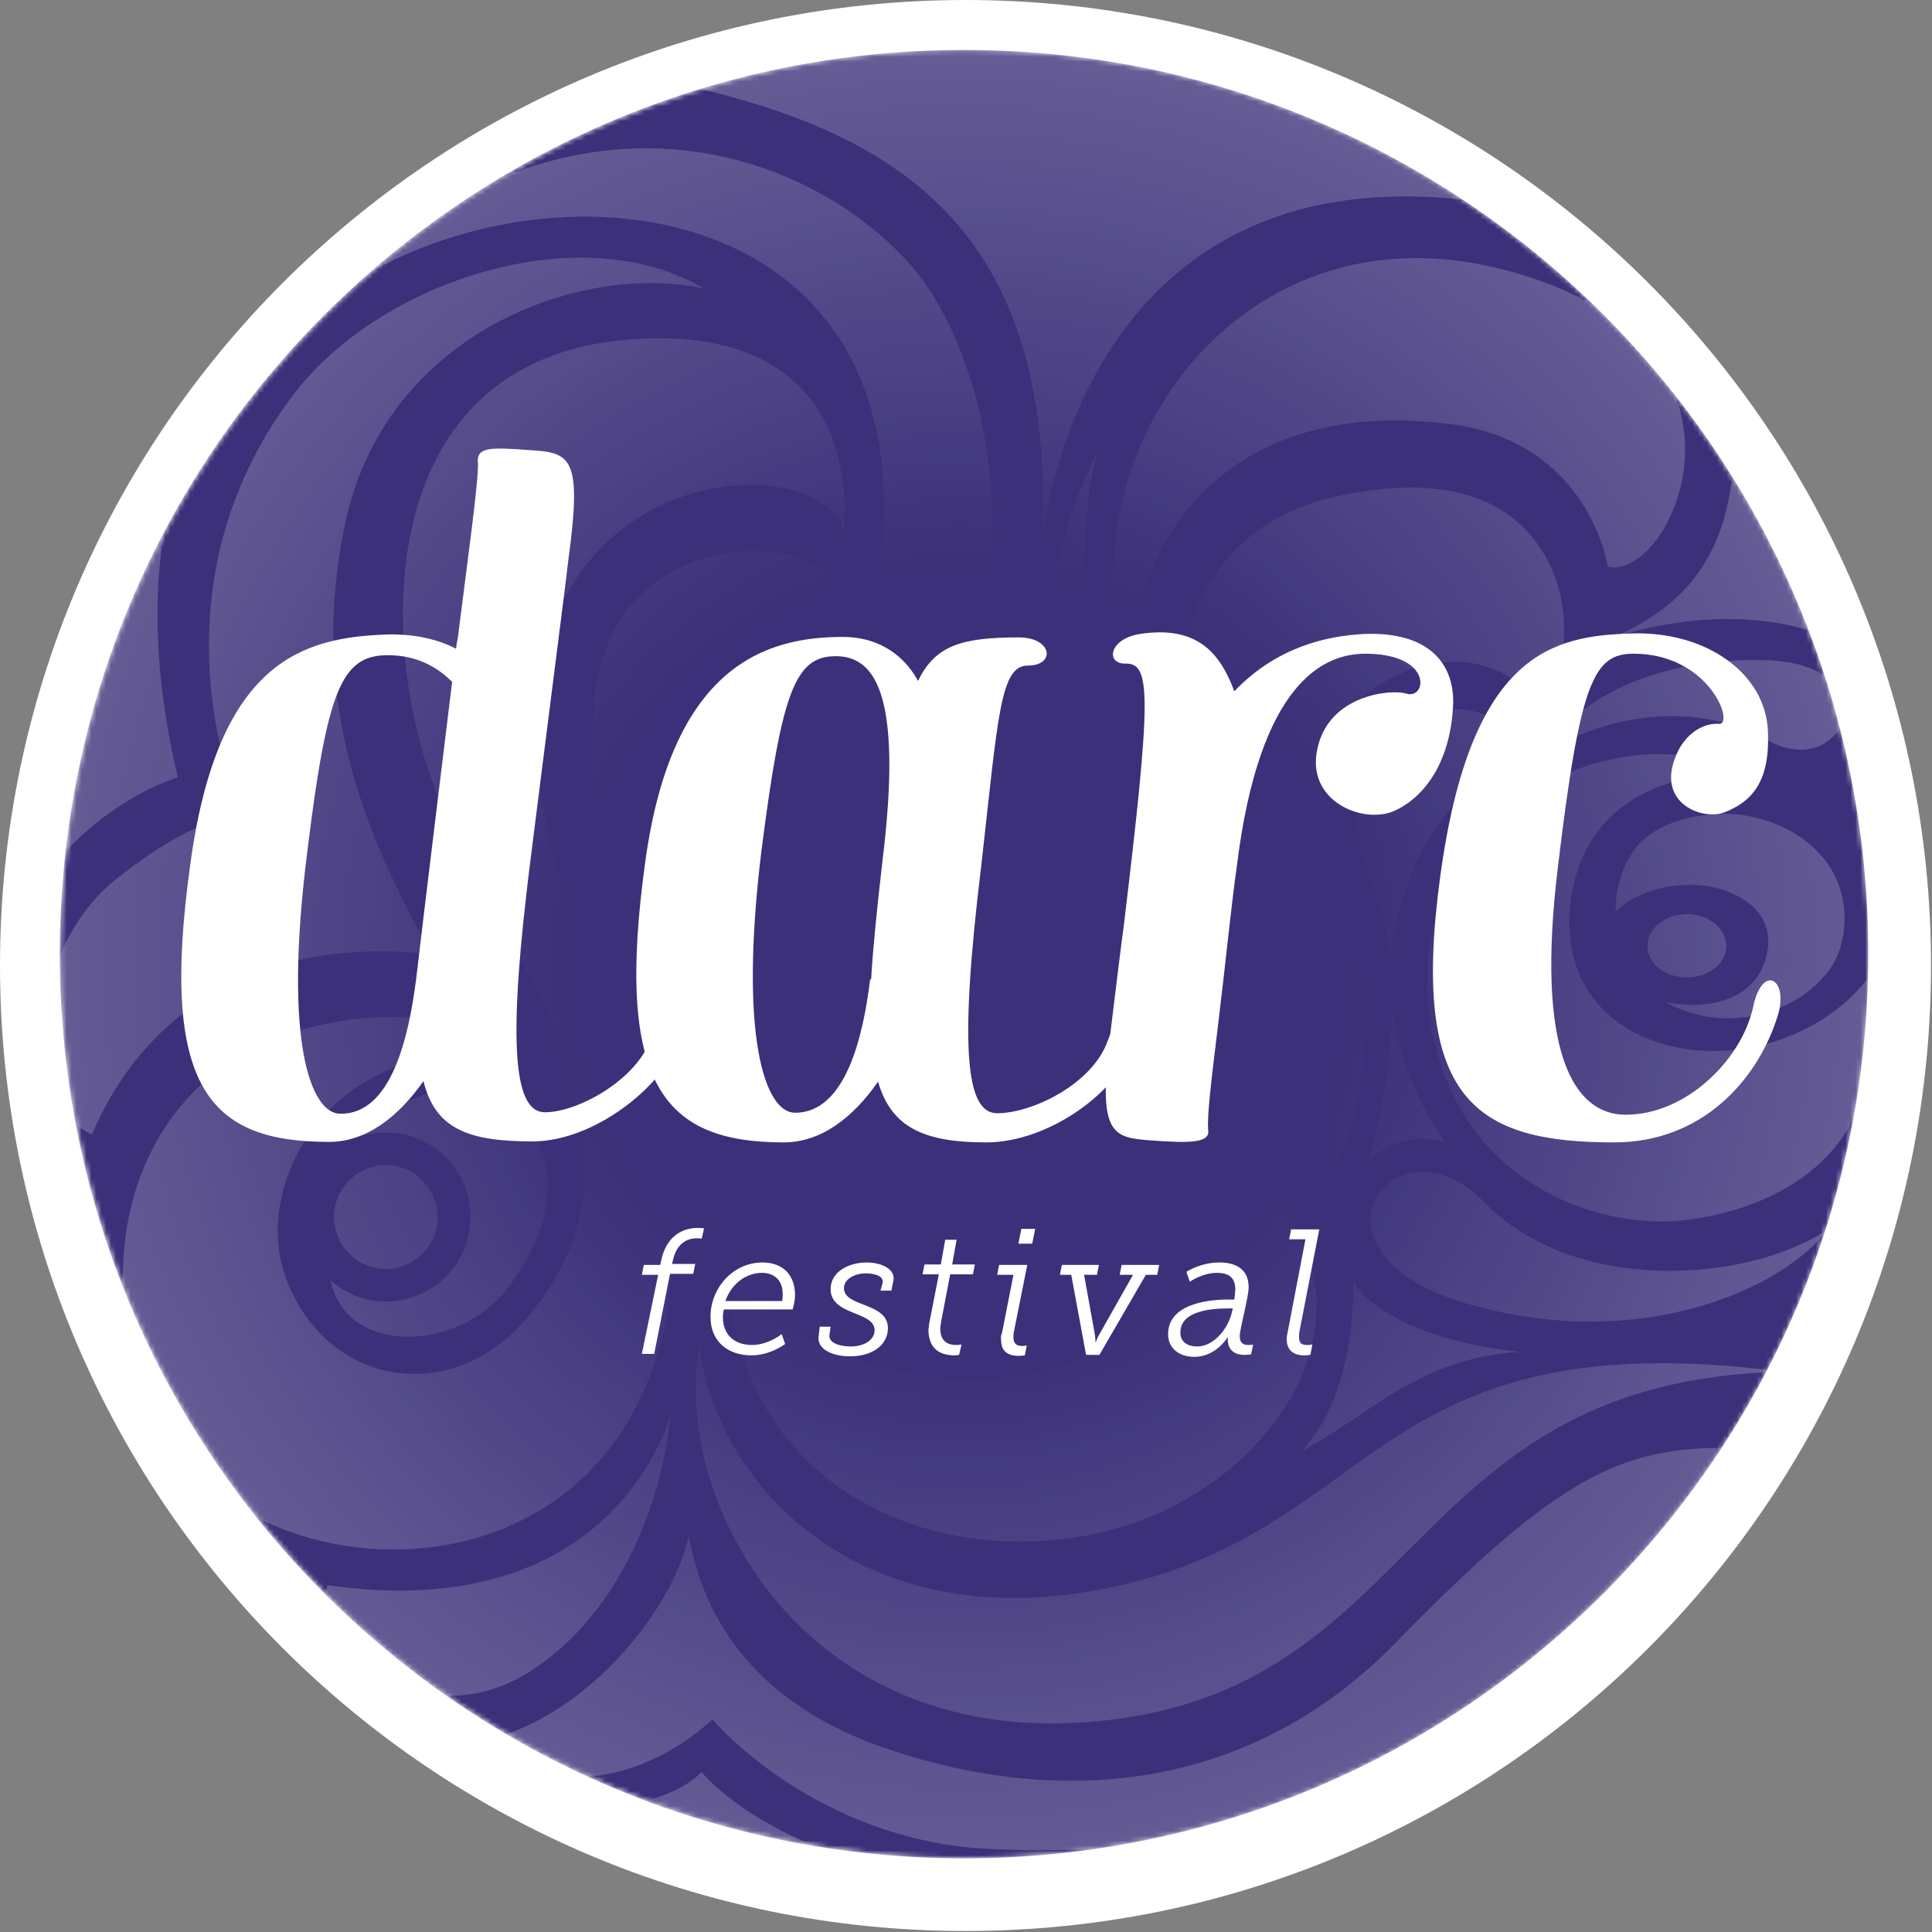
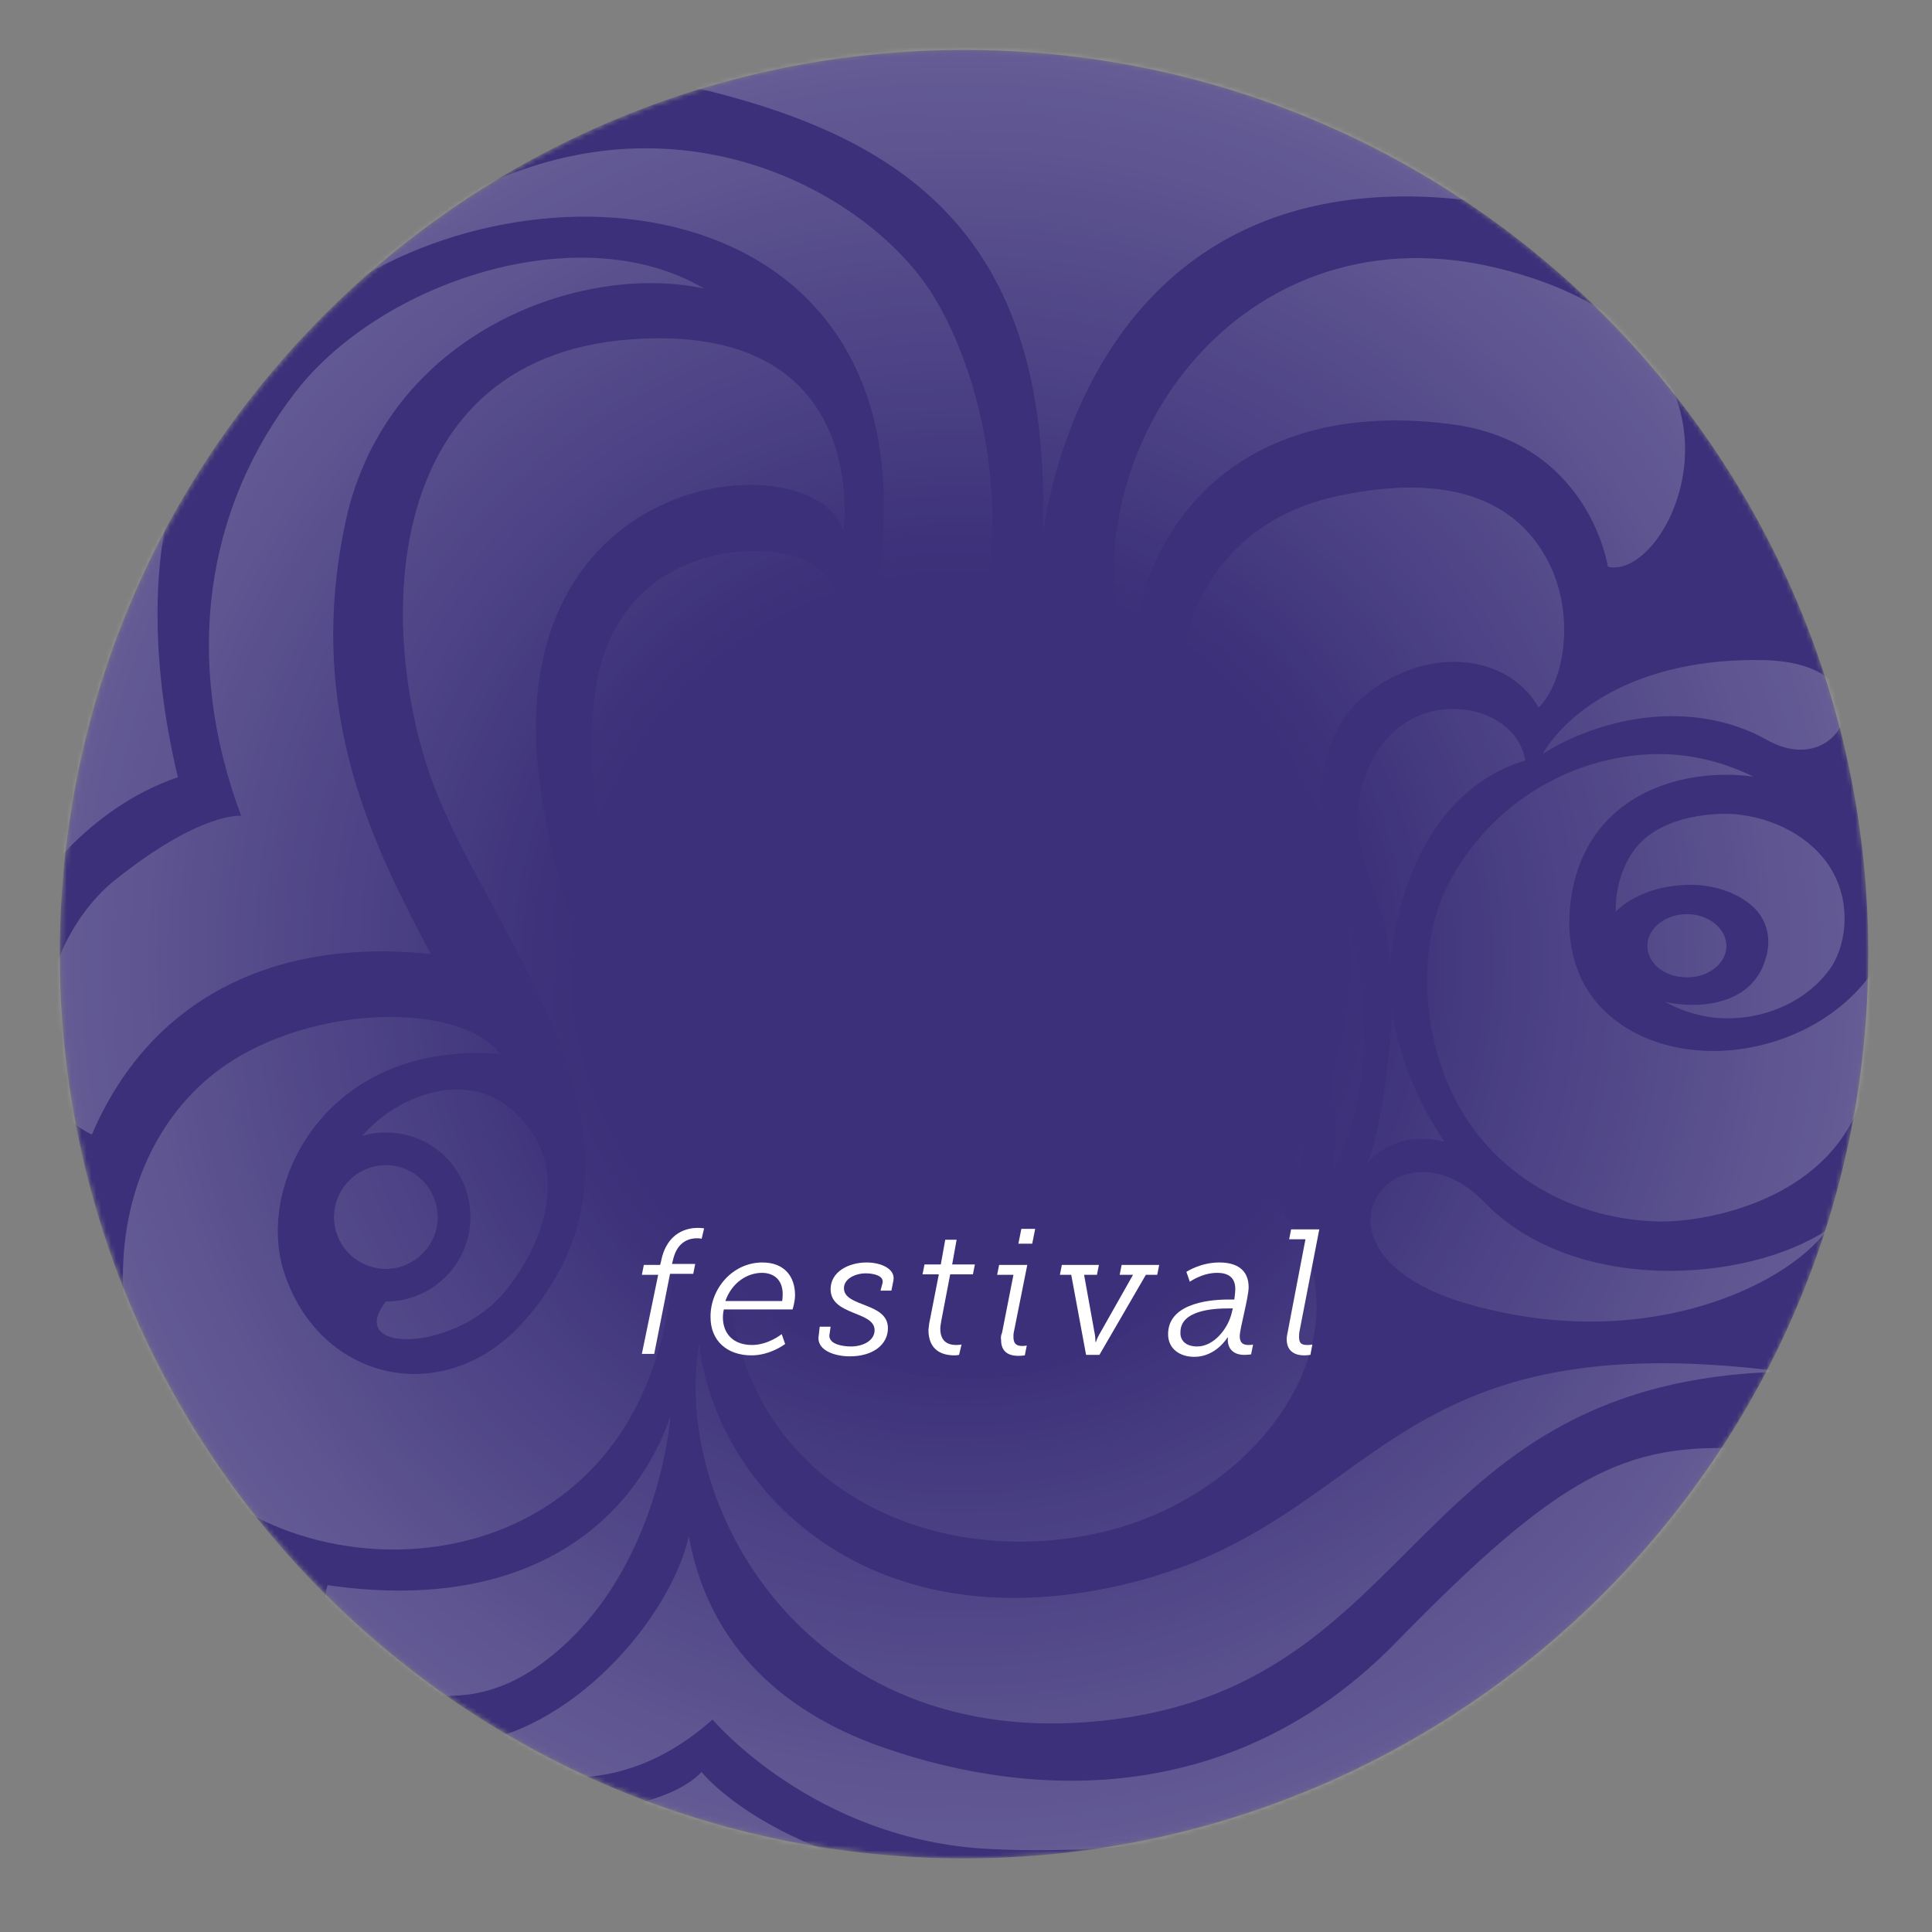
<svg xmlns="http://www.w3.org/2000/svg" width="391" height="391" viewBox="0 0 391 391" fill="none">
  <rect x="0" y="0" width="391" height="391" fill="#808080" stroke="none" />
-   <path d="M195.4 390.8C303.316 390.8 390.8 303.316 390.8 195.4C390.8 87.484 303.316 0 195.4 0C87.484 0 0 87.484 0 195.4C0 303.316 87.484 390.8 195.4 390.8Z" fill="white" />
  <mask id="mask0_307_3229" style="mask-type:luminance" maskUnits="userSpaceOnUse" x="12" y="10" width="367" height="367">
    <path d="M195.2 376.1C296.268 376.1 378.2 294.168 378.2 193.1C378.2 92.032 296.268 10.1 195.2 10.1C94.132 10.1 12.2 92.032 12.2 193.1C12.2 294.168 94.132 376.1 195.2 376.1Z" fill="white" />
  </mask>
  <g mask="url(#mask0_307_3229)">
    <path d="M378.101 193.1C378.101 294.1 296.201 376.1 195.101 376.1C94.001 376.1 12.101 294.2 12.101 193.1C12.101 92 94.001 10.1 195.101 10.1C296.201 10.1 378.101 92 378.101 193.1Z" fill="#3B3079" />
  </g>
  <mask id="mask1_307_3229" style="mask-type:luminance" maskUnits="userSpaceOnUse" x="12" y="10" width="367" height="367">
    <path d="M195.2 376.1C296.268 376.1 378.2 294.168 378.2 193.1C378.2 92.032 296.268 10.1 195.2 10.1C94.132 10.1 12.2 92.032 12.2 193.1C12.2 294.168 94.132 376.1 195.2 376.1Z" fill="white" />
  </mask>
  <g mask="url(#mask1_307_3229)">
    <g opacity="0.22">
      <path d="M214.1 381.6C207.3 382.3 200.5 382.7 193.6 382.7C166.7 382.7 141 377.1 117.9 366.8C117.9 366.8 135.3 365.7 142 358.6C141.9 358.7 161.6 382.8 214.1 381.6Z" fill="url(#paint0_radial_307_3229)" />
      <path d="M301.401 41.1C270.901 19.7 233.701 7 193.501 7C172.901 7 153.101 10.3 134.601 16.4C181.701 26.2 213.301 46.1 211.001 108.6C211.201 108.8 218.201 28.5 301.401 41.1Z" fill="url(#paint1_radial_307_3229)" />
      <path d="M101.2 213.3C93.7 203 63.7 202.8 45 216C25 230.3 19.2 259.5 30.8 285.8C47 322.4 118.6 327.7 133.6 272.1C144.7 230.9 116.6 210.3 109.4 159.6C100 93.7 165.5 89 170.7 107.6C170.7 107.6 176.9 64.9 127.4 68.7C75.5 72.7 76.1 130.2 88.5 160.8C100.9 191.6 137.2 231.7 106.3 267.1C90.3 285.5 64.7 279.7 57.5 257.5C51.6 239.5 66.2 210.5 101.2 213.3Z" fill="url(#paint2_radial_307_3229)" />
      <path d="M152.9 179.2C142.7 191.1 138.5 207.8 141.3 224.9C144.9 247.5 169 265.5 194.9 265.8C214.9 266 229.2 256.1 238.8 238.5C251.1 216 240 194.6 231.1 177.4C225.7 167.1 220.3 155.7 222 148.6C215.1 157.1 218.5 170.5 221.3 182.3C225 197.9 228.9 214 211.2 225.5C205.9 228.9 200.2 230.8 194.5 230.8C180.9 230.8 170.3 221.1 168 206.6C166.7 198.3 169.5 189.4 175.7 182.1C183.5 173 195.1 168.4 207.1 169.8C204.2 164.4 192.8 162 184 162.7C171.9 163.7 161.2 169.5 152.9 179.2Z" fill="url(#paint3_radial_307_3229)" />
      <path d="M311.401 143.2C316.701 137.9 318.901 124.2 313.201 113.4C308.201 103.9 297.001 94.9 271.101 100.3C250.701 104.5 241.001 119.3 239.301 134C237.301 150.9 240.501 162.7 248.501 175.1C255.101 185.3 273.401 206.2 269.801 236.7C277.101 224.3 278.801 200.5 270.701 180.5C264.001 164.2 267.501 148.1 275.601 141.3C288.101 130.5 305.001 132 311.401 143.2Z" fill="url(#paint4_radial_307_3229)" />
      <path d="M292.301 180.6C287.301 191.4 287.001 210.2 296.001 225.2C304.201 238.8 319.401 246.9 335.801 247.2C344.201 247.4 367.601 243.6 375.701 225.1C380.101 214.9 380.401 204 379.301 196.2C371.801 207.4 358.301 212.7 346.801 212.7C337.201 212.7 328.801 209.3 323.501 203.3C318.701 197.9 316.801 190.5 317.901 182.2C320.401 163.5 335.701 156.8 349.301 156.8C351.201 156.8 353.001 156.9 354.901 157.2C349.001 154.3 342.501 152.6 335.601 152.6C317.101 152.8 300.201 163.7 292.301 180.6Z" fill="url(#paint5_radial_307_3229)" />
      <path d="M370.2 196.3C373.4 192 374.8 183.8 371.1 176.8C367.8 170.5 360.6 166 352.3 164.9C348 164.3 335.9 164.7 330.6 172.2C327.7 176.3 326.9 181.1 327 184.5C331.4 180.1 338.7 178.6 344.6 179.2C349.4 179.8 353.5 181.8 355.8 184.6C357.9 187.3 358.4 190.6 357.3 194.1C355 202.1 346.6 204 339.7 203.2C338.8 203.1 337.8 203 336.9 202.7C339.7 204.3 342.9 205.4 346.4 205.9C355.8 207 365.1 203.2 370.2 196.3Z" fill="url(#paint6_radial_307_3229)" />
      <path d="M251.501 237.6C228.301 300.3 161.601 279 147.301 257.6C149.101 299.9 187.301 318.1 222.601 310.2C260.501 301.5 283.101 260.3 251.501 237.6Z" fill="url(#paint7_radial_307_3229)" />
      <path d="M141.501 271.9C144.701 300.3 174.401 332.9 226.901 320.8C279.501 308.7 278.501 267 360.801 277.6C285.501 279.4 288.201 339.6 226.001 347.9C164.301 356.2 135.701 305.3 141.501 271.9Z" fill="url(#paint8_radial_307_3229)" />
      <path d="M229.201 137.9C227.901 113.4 245.201 79.8 293.301 85.8C321.701 89.3 325.401 114.7 325.401 114.7C338.701 117.9 361.301 68.3 302.801 54.2C248.801 41.2 213.201 95.2 229.201 137.9Z" fill="url(#paint9_radial_307_3229)" />
      <path d="M135.7 286.6C127.7 309.4 105.3 326.5 66.3 320.8C62.3 332.9 85.8 353.2 108.6 337.4C133.4 320.2 135.7 286.6 135.7 286.6Z" fill="url(#paint10_radial_307_3229)" />
      <path d="M162.1 113C150.9 108.8 121.7 111.8 120 144.5C118.2 176.5 131.2 199.7 131.2 199.7C125.2 163.5 131.7 137 158.4 137.5C173.4 137.8 174 117.4 162.1 113Z" fill="url(#paint11_radial_307_3229)" />
      <path d="M142.5 58.4C117.6 53 78.4 67.3 70 105.3C61.5 144.4 76 171.8 87.2 193.1C54.5 189.6 30 202.9 18.6 229.6C2.3 222.3 7 191 23.4 178C40.7 164.2 48.8 165.1 48.8 165.1C37 133.6 41.5 102.9 59.9 79.2C77.3 56.9 117.5 43.6 142.5 58.4Z" fill="url(#paint12_radial_307_3229)" />
      <path d="M36.001 157.3C32.501 142.7 27.301 111.9 39.701 87.4C39.701 87.4 8.601 133.5 6.601 180.7C6.601 180.6 16.901 163.8 36.001 157.3Z" fill="url(#paint13_radial_307_3229)" />
      <path d="M137.101 194.9C134.601 179.9 135.501 155.2 150.001 148.7C162.601 143 172.801 146.7 173.801 155.8C161.301 158.1 140.101 169.2 137.101 194.9Z" fill="url(#paint14_radial_307_3229)" />
      <path d="M65.301 61.3C107.501 29.3 187.501 38.2 178.101 114.1C178.101 114.1 184.101 127.8 174.601 138.4C174.601 138.4 182.301 146.7 182.301 153.3C207.201 130.7 204.301 86.2 189.401 60.7C174.801 35.6 119.401 6.2 65.301 61.3Z" fill="url(#paint15_radial_307_3229)" />
      <path d="M353.3 293.2C328.8 291.9 315.7 298.4 282.5 332.4C250.8 364.9 210.6 364.8 178.6 353.6C156.6 345.9 143.1 331.4 139.4 310.9C135.7 327.5 115.2 351.5 92.7 353C92.7 353 118.3 371.1 144.2 348C144.2 348 164.8 372.5 200.3 374.2C267.8 377.6 320.5 346.9 353.6 293.2C353.5 293.2 353.4 293.2 353.3 293.2Z" fill="url(#paint16_radial_307_3229)" />
      <path d="M369.801 248.9C353.401 259.7 318.501 262 300.401 243.3C282.501 224.8 261.001 253.1 296.401 263.7C332.001 274.2 361.101 260.6 369.801 248.9Z" fill="url(#paint17_radial_307_3229)" />
      <path d="M312.2 152.6C323.3 145.5 342 141 357.7 149.8C373.4 158.6 383.3 134.3 357.1 133.6C332.2 133 317.5 143.5 312.2 152.6Z" fill="url(#paint18_radial_307_3229)" />
-       <path d="M273.9 259.6C273.9 268.5 272.6 283.6 263.4 293.7C276.4 287 287.2 274.6 307.8 273.6C307.8 273.6 282.4 271.7 273.9 259.6Z" fill="url(#paint19_radial_307_3229)" />
-       <path d="M222.3 91.1C219.4 99.8 218.9 115.9 220.4 127.6C221.5 135.9 220.3 142.2 215.4 141.2C209.3 139.9 210.1 115.4 222.3 91.1Z" fill="url(#paint20_radial_307_3229)" />
-       <path d="M326.501 129C336.001 124.6 349.301 117.2 350.801 93.6C358.801 106.9 365.701 117.6 368.401 128.4C368.301 128.4 352.001 121 326.501 129Z" fill="url(#paint21_radial_307_3229)" />
      <path d="M206.201 116.5C203.501 133.7 198.701 147.4 191.101 155.5C197.501 156.3 203.501 157.6 210.801 161.9C210.701 161.9 202.401 145.5 206.201 116.5Z" fill="url(#paint22_radial_307_3229)" />
      <path d="M308.7 153.9C306.6 141.5 284.5 138.1 277.1 155.1C269.8 171.7 281.1 178.9 281.3 195.7C281.3 195.8 282.8 161.8 308.7 153.9Z" fill="url(#paint23_radial_307_3229)" />
      <path d="M281.7 203.8C281.7 210.6 279.6 228.7 276.7 235.5C276.7 235.5 281.7 228.4 292.4 231.1C292.3 231.1 283.2 218.3 281.7 203.8Z" fill="url(#paint24_radial_307_3229)" />
      <path d="M228.501 144.8C228.901 151.6 228.101 158.5 235.901 171.7C243.901 185.3 252.801 205.9 251.801 226C251.801 226 257.801 228.1 263.201 236.7C263.201 236.7 267.801 217.2 257.201 200.2C247.001 183.8 228.001 158.6 228.501 144.8Z" fill="url(#paint25_radial_307_3229)" />
      <path d="M205.601 178.4C192.401 175.1 179.101 186.5 177.701 195.6C176.301 204.7 178.901 220.4 196.901 221.1C211.201 221.7 218.701 207.4 216.001 199C213.001 189.8 202.501 189.4 200.101 195.5C206.001 197.1 205.101 205.6 200.101 206.3C188.201 207.9 181.701 184.4 205.601 178.4Z" fill="url(#paint26_radial_307_3229)" />
-       <path d="M103.5 224.5C93.7 216.1 79.7 222.3 73.3 229.9C74.8 229.4 76.5 229.2 78.1 229.2C87.6 229.2 95.2 236.8 95.2 246.3C95.2 255.8 87.5 263.4 78.1 263.4C73.8 263.4 69.9 261.8 66.9 259.1C69.9 273.8 91 273.7 101.4 262.3C108.9 253.8 117.3 236.3 103.5 224.5Z" fill="url(#paint27_radial_307_3229)" />
+       <path d="M103.5 224.5C93.7 216.1 79.7 222.3 73.3 229.9C74.8 229.4 76.5 229.2 78.1 229.2C87.6 229.2 95.2 236.8 95.2 246.3C95.2 255.8 87.5 263.4 78.1 263.4C69.9 273.8 91 273.7 101.4 262.3C108.9 253.8 117.3 236.3 103.5 224.5Z" fill="url(#paint27_radial_307_3229)" />
      <path d="M78.101 235.8C72.401 235.8 67.601 240.5 67.601 246.3C67.601 252.1 72.301 256.8 78.101 256.8C83.801 256.8 88.601 252.1 88.601 246.3C88.501 240.4 83.801 235.8 78.101 235.8Z" fill="url(#paint28_radial_307_3229)" />
      <path d="M341.4 185C337 185 333.4 187.9 333.4 191.4C333.4 195 336.9 197.8 341.4 197.8C345.9 197.8 349.4 194.9 349.4 191.4C349.3 187.8 345.7 185 341.4 185Z" fill="url(#paint29_radial_307_3229)" />
    </g>
  </g>
  <mask id="mask2_307_3229" style="mask-type:luminance" maskUnits="userSpaceOnUse" x="12" y="10" width="367" height="367">
    <path d="M195.2 376.1C296.268 376.1 378.2 294.168 378.2 193.1C378.2 92.032 296.268 10.1 195.2 10.1C94.132 10.1 12.2 92.032 12.2 193.1C12.2 294.168 94.132 376.1 195.2 376.1Z" fill="white" />
  </mask>
  <g mask="url(#mask2_307_3229)">
    <path d="M133.2 258H129.9L130.3 256H133.6L133.8 255.2C135 249.2 139.3 248.5 141.2 248.5C142 248.5 142.5 248.6 142.5 248.6L142 250.7C142 250.7 141.6 250.6 141.1 250.6C139.8 250.6 137.1 251 136.2 255L136 255.8H140.7L140.3 257.8H135.6L132.4 274H129.9L133.2 258Z" fill="white" />
    <path d="M154.3 255.5C158.7 255.5 160.9 258.3 160.9 262.1C160.9 263.5 160.4 265 160.4 265H146.5C146.5 265 146.3 265.7 146.3 266.6C146.3 269.8 148.3 272.2 152.2 272.2C155.5 272.2 158.2 270 158.2 270L158.9 272C158.9 272 155.9 274.3 152.1 274.3C147.1 274.3 143.8 271.3 143.8 266.6C143.7 260.9 148.2 255.5 154.3 255.5ZM158.3 263.3C158.3 263.3 158.4 262.6 158.4 261.9C158.4 259 156.6 257.6 154.2 257.6C151.2 257.6 148.1 259.6 146.8 263.3H158.3Z" fill="white" />
    <path d="M165.9 268.5H168.1L167.9 269.9C167.4 272.1 170.7 272.5 172.2 272.5C174.7 272.5 177 271.3 177 269.2C177 265.3 168.1 266.3 168.1 260.9C168.1 257.4 171.7 255.5 175.4 255.5C178.3 255.5 181.3 256.8 180.8 259.2L180.4 261.2H178.2L178.6 259.7C179 258.1 176.6 257.7 175.2 257.7C173.1 257.7 170.8 258.8 170.8 260.7C170.8 264.6 179.7 263.5 179.7 268.8C179.7 272.1 176.7 274.5 172 274.5C168.8 274.5 165.1 273.2 165.7 270.2L165.9 268.5Z" fill="white" />
    <path d="M188.2 267.1L190 257.9H186.7L187.1 255.9H190.4L191.3 250.9H193.6L192.7 255.9H197.3L196.9 257.9H192.3L190.5 267.3C190.4 267.9 190.3 268.5 190.3 268.9C190.3 271.7 192.1 272.2 193.5 272.2C194.1 272.2 194.6 272.1 194.6 272.1L194.1 274.2C194.1 274.2 193.7 274.3 193.2 274.3C190.9 274.3 187.9 273.5 187.9 269.1C188 268.5 188 267.9 188.2 267.1Z" fill="white" />
    <path d="M202.801 269.7L205.101 258H201.801L202.201 256H207.901L205.201 269.5C205.101 269.9 205.101 270.2 205.101 270.6C205.101 272.1 205.901 272.4 206.901 272.4C207.501 272.4 207.801 272.3 207.801 272.3L207.401 274.3C207.401 274.3 206.701 274.4 206.101 274.4C204.701 274.4 202.601 274 202.601 271.2C202.501 270.6 202.601 270.2 202.801 269.7ZM206.701 248.7H209.501L208.901 251.7H206.101L206.701 248.7Z" fill="white" />
    <path d="M216.8 258H214.5L214.9 256H222.4L222 258H219.4L221.6 270.2C221.7 270.9 221.7 271.6 221.7 271.6H221.8C221.8 271.6 222 270.9 222.4 270.2L229.3 258H226.6L227 256H234.6L234.2 258H231.9L222.5 274.2H219.8L216.8 258Z" fill="white" />
    <path d="M248.6 263H249.8C249.8 263 250 261.6 250 260.9C250 259 249.1 257.6 246.3 257.6C243.3 257.6 240.8 259.4 240.8 259.4L240.1 257.4C240.1 257.4 242.9 255.5 246.8 255.5C250.3 255.5 252.7 257 252.7 260.5C252.7 262.6 250.9 268.9 250.9 270.4C250.9 271.9 251.7 272.2 252.7 272.2C253.3 272.2 253.6 272.1 253.6 272.1L253.2 274.1C253.2 274.1 252.5 274.2 251.8 274.2C249.7 274.2 248.3 273 248.5 270.7H248.4C248.4 270.7 246.1 274.6 241.7 274.6C238.8 274.6 236.4 273 236.4 270C236.4 264.2 243.7 263 248.6 263ZM242.3 272.5C245.7 272.5 248.6 268.8 249.3 265.6L249.5 264.8H248.5C245.5 264.8 238.9 265.2 238.9 269.6C238.8 271.2 239.9 272.5 242.3 272.5Z" fill="white" />
    <path d="M260.6 269.6L264.2 250.8H260.9L261.3 248.8H267L263 269.4C262.9 269.9 262.9 270.3 262.9 270.6C262.9 272.1 263.7 272.2 264.7 272.2C265.3 272.2 265.6 272.1 265.6 272.1L265.2 274.2C265.2 274.2 264.5 274.3 263.9 274.3C262.5 274.3 260.4 273.8 260.4 271C260.4 270.6 260.5 270.1 260.6 269.6Z" fill="white" />
  </g>
  <mask id="mask3_307_3229" style="mask-type:luminance" maskUnits="userSpaceOnUse" x="12" y="10" width="367" height="367">
-     <path d="M195.2 376.1C296.268 376.1 378.2 294.168 378.2 193.1C378.2 92.032 296.268 10.1 195.2 10.1C94.132 10.1 12.2 92.032 12.2 193.1C12.2 294.168 94.132 376.1 195.2 376.1Z" fill="white" />
-   </mask>
+     </mask>
  <g mask="url(#mask3_307_3229)">
    <path d="M136.9 211.5C134 219.8 120.3 231 107.8 231C94.8 231 88.1 228.5 85.7 218.8C80.5 226.2 74 231.1 66.6 231.1C42.5 231.1 32.2 220.4 38.5 175C44.1 133.4 61.6 129 78.4 128.4C83.8 128.3 88.5 129.3 92.3 131.3C92.4 130 92.7 129.1 92.7 128.8C94.3 115.7 97.1 96.1 96.7 93.3C96.6 90.5 99.4 90.5 107.2 91.1C115.5 91.6 117.9 92.4 115 113.5C114.8 115.8 106.7 178.7 106.6 180.3C102.7 213.8 104.5 225.1 110.3 225.1C117.4 225.1 130.3 217.7 132.2 208.6C134.1 199.7 139.7 203.4 136.9 211.5ZM84.2 198.3C86.1 182.1 89.7 152.8 91.5 138C88.7 135.2 84.6 132.6 78.5 132.6C69.1 132.6 66.2 139.5 62.1 173.1C57.4 210.7 62.8 225.4 68.9 225.4C79.2 225.5 82.7 209.9 84.2 198.3Z" fill="white" />
    <path d="M228.5 212.9C225.6 221.2 212.1 231.2 199.6 231.2C187.2 231.2 180.4 228.3 177.7 218.9C172.5 226.4 166 231.2 158.6 231.2C134.5 231.2 124.3 219.8 130.6 174.3C136.1 134.4 155.3 128.9 170.6 128.9C176.7 128.9 182.4 131.6 185.8 137.8C189.3 130.5 194.9 129 206.2 129C213 129 213.7 134.7 208 134.7C202.4 134.7 202 145 198.6 175.1C194 212.8 195.6 225.3 201.8 225.3C208.9 225.3 221.1 219.4 224.2 210.6C227.6 201.3 231.3 204.7 228.5 212.9ZM176.3 198.2C176.7 191.5 177.5 183.7 178.6 174.2C182.9 139.2 176.5 132.8 169.1 132.8C160.9 132.8 158.2 140.1 154.1 172.2C149.5 209.8 154.8 225.2 160.9 225.2C171.2 225.2 174.7 209.6 176.1 198.2H176.3Z" fill="white" />
    <path d="M294.101 142.2C293.701 154 288.401 161.3 282.201 164.1C275.901 166.9 264.301 162.2 266.601 151.6C268.901 140.5 281.701 139.4 284.701 140.4C288.801 141.5 290.001 132.3 276.301 132.3C268.101 132.3 254.901 137.8 250.301 175.4C249.101 183.9 248.101 194.4 246.601 206.7C245.001 219.8 244.301 225.8 244.501 228.6C245.001 231.3 241.101 231.4 232.901 230.8C224.801 230.2 222.101 229.5 224.801 208.4C225.901 199.4 226.901 191.2 227.401 187.6C233.101 140.4 232.901 134.2 227.801 134.3C223.701 134.4 224.401 129.3 230.701 128.3C242.501 126.5 247.001 132.4 249.801 139.9C258.201 131.1 268.201 128.7 276.101 128.3C289.301 127.8 294.201 134.4 294.101 142.2Z" fill="white" />
    <path d="M359.5 206.4C355.4 218.8 344.3 231.2 326.7 231.2C298.6 231.2 285.3 222.7 291.5 177.2C297.7 131.7 314.6 128.7 330.2 128.2C345.3 127.7 357.4 136.3 357.8 148.1C358.2 157.8 354.9 162.1 349 164.4C344.8 166 336.5 163 338.5 155C340.1 148.6 344.8 146.2 347.9 146.5C351.1 146.7 346 132.3 330.6 132.3C322.6 132.3 319.8 137.7 315.3 175.4C310.7 213 318.5 225.6 329 225.6C341.3 225.6 352.5 214.4 354.8 203.8C356.7 194.6 362.5 198.3 359.5 206.4Z" fill="white" />
  </g>
  <defs>
    <radialGradient id="paint0_radial_307_3229" cx="0" cy="0" r="1" gradientUnits="userSpaceOnUse" gradientTransform="translate(194.263 194.482) scale(186.661 186.661)">
      <stop offset="0.417" stop-color="white" stop-opacity="0" />
      <stop offset="1" stop-color="white" />
    </radialGradient>
    <radialGradient id="paint1_radial_307_3229" cx="0" cy="0" r="1" gradientUnits="userSpaceOnUse" gradientTransform="translate(194.26 194.526) scale(186.627 186.627)">
      <stop offset="0.417" stop-color="white" stop-opacity="0" />
      <stop offset="1" stop-color="white" />
    </radialGradient>
    <radialGradient id="paint2_radial_307_3229" cx="0" cy="0" r="1" gradientUnits="userSpaceOnUse" gradientTransform="translate(194.259 194.52) scale(186.624 186.624)">
      <stop offset="0.417" stop-color="white" stop-opacity="0" />
      <stop offset="1" stop-color="white" />
    </radialGradient>
    <radialGradient id="paint3_radial_307_3229" cx="0" cy="0" r="1" gradientUnits="userSpaceOnUse" gradientTransform="translate(194.261 194.516) scale(186.621 186.621)">
      <stop offset="0.417" stop-color="white" stop-opacity="0" />
      <stop offset="1" stop-color="white" />
    </radialGradient>
    <radialGradient id="paint4_radial_307_3229" cx="0" cy="0" r="1" gradientUnits="userSpaceOnUse" gradientTransform="translate(194.259 194.519) scale(186.625 186.625)">
      <stop offset="0.417" stop-color="white" stop-opacity="0" />
      <stop offset="1" stop-color="white" />
    </radialGradient>
    <radialGradient id="paint5_radial_307_3229" cx="0" cy="0" r="1" gradientUnits="userSpaceOnUse" gradientTransform="translate(194.255 194.522) scale(186.629 186.629)">
      <stop offset="0.417" stop-color="white" stop-opacity="0" />
      <stop offset="1" stop-color="white" />
    </radialGradient>
    <radialGradient id="paint6_radial_307_3229" cx="0" cy="0" r="1" gradientUnits="userSpaceOnUse" gradientTransform="translate(194.268 194.522) scale(186.613 186.613)">
      <stop offset="0.417" stop-color="white" stop-opacity="0" />
      <stop offset="1" stop-color="white" />
    </radialGradient>
    <radialGradient id="paint7_radial_307_3229" cx="0" cy="0" r="1" gradientUnits="userSpaceOnUse" gradientTransform="translate(194.262 194.512) scale(186.63 186.63)">
      <stop offset="0.417" stop-color="white" stop-opacity="0" />
      <stop offset="1" stop-color="white" />
    </radialGradient>
    <radialGradient id="paint8_radial_307_3229" cx="0" cy="0" r="1" gradientUnits="userSpaceOnUse" gradientTransform="translate(194.261 194.522) scale(186.619 186.619)">
      <stop offset="0.417" stop-color="white" stop-opacity="0" />
      <stop offset="1" stop-color="white" />
    </radialGradient>
    <radialGradient id="paint9_radial_307_3229" cx="0" cy="0" r="1" gradientUnits="userSpaceOnUse" gradientTransform="translate(194.259 194.517) scale(186.624)">
      <stop offset="0.417" stop-color="white" stop-opacity="0" />
      <stop offset="1" stop-color="white" />
    </radialGradient>
    <radialGradient id="paint10_radial_307_3229" cx="0" cy="0" r="1" gradientUnits="userSpaceOnUse" gradientTransform="translate(194.252 194.528) scale(186.61 186.61)">
      <stop offset="0.417" stop-color="white" stop-opacity="0" />
      <stop offset="1" stop-color="white" />
    </radialGradient>
    <radialGradient id="paint11_radial_307_3229" cx="0" cy="0" r="1" gradientUnits="userSpaceOnUse" gradientTransform="translate(194.254 194.522) scale(186.605 186.605)">
      <stop offset="0.417" stop-color="white" stop-opacity="0" />
      <stop offset="1" stop-color="white" />
    </radialGradient>
    <radialGradient id="paint12_radial_307_3229" cx="0" cy="0" r="1" gradientUnits="userSpaceOnUse" gradientTransform="translate(194.267 194.52) scale(186.626 186.626)">
      <stop offset="0.417" stop-color="white" stop-opacity="0" />
      <stop offset="1" stop-color="white" />
    </radialGradient>
    <radialGradient id="paint13_radial_307_3229" cx="0" cy="0" r="1" gradientUnits="userSpaceOnUse" gradientTransform="translate(194.246 194.525) scale(186.612 186.612)">
      <stop offset="0.417" stop-color="white" stop-opacity="0" />
      <stop offset="1" stop-color="white" />
    </radialGradient>
    <radialGradient id="paint14_radial_307_3229" cx="0" cy="0" r="1" gradientUnits="userSpaceOnUse" gradientTransform="translate(194.26 194.518) scale(186.625 186.625)">
      <stop offset="0.417" stop-color="white" stop-opacity="0" />
      <stop offset="1" stop-color="white" />
    </radialGradient>
    <radialGradient id="paint15_radial_307_3229" cx="0" cy="0" r="1" gradientUnits="userSpaceOnUse" gradientTransform="translate(194.26 194.513) scale(186.617 186.617)">
      <stop offset="0.417" stop-color="white" stop-opacity="0" />
      <stop offset="1" stop-color="white" />
    </radialGradient>
    <radialGradient id="paint16_radial_307_3229" cx="0" cy="0" r="1" gradientUnits="userSpaceOnUse" gradientTransform="translate(194.256 194.524) scale(186.622 186.622)">
      <stop offset="0.417" stop-color="white" stop-opacity="0" />
      <stop offset="1" stop-color="white" />
    </radialGradient>
    <radialGradient id="paint17_radial_307_3229" cx="0" cy="0" r="1" gradientUnits="userSpaceOnUse" gradientTransform="translate(194.26 194.514) scale(186.626 186.626)">
      <stop offset="0.417" stop-color="white" stop-opacity="0" />
      <stop offset="1" stop-color="white" />
    </radialGradient>
    <radialGradient id="paint18_radial_307_3229" cx="0" cy="0" r="1" gradientUnits="userSpaceOnUse" gradientTransform="translate(194.264 194.541) scale(186.622 186.622)">
      <stop offset="0.417" stop-color="white" stop-opacity="0" />
      <stop offset="1" stop-color="white" />
    </radialGradient>
    <radialGradient id="paint19_radial_307_3229" cx="0" cy="0" r="1" gradientUnits="userSpaceOnUse" gradientTransform="translate(194.257 194.507) scale(186.638 186.638)">
      <stop offset="0.417" stop-color="white" stop-opacity="0" />
      <stop offset="1" stop-color="white" />
    </radialGradient>
    <radialGradient id="paint20_radial_307_3229" cx="0" cy="0" r="1" gradientUnits="userSpaceOnUse" gradientTransform="translate(194.247 194.525) scale(186.66 186.66)">
      <stop offset="0.417" stop-color="white" stop-opacity="0" />
      <stop offset="1" stop-color="white" />
    </radialGradient>
    <radialGradient id="paint21_radial_307_3229" cx="0" cy="0" r="1" gradientUnits="userSpaceOnUse" gradientTransform="translate(194.286 194.517) scale(186.598 186.598)">
      <stop offset="0.417" stop-color="white" stop-opacity="0" />
      <stop offset="1" stop-color="white" />
    </radialGradient>
    <radialGradient id="paint22_radial_307_3229" cx="0" cy="0" r="1" gradientUnits="userSpaceOnUse" gradientTransform="translate(194.26 194.52) scale(186.624 186.624)">
      <stop offset="0.417" stop-color="white" stop-opacity="0" />
      <stop offset="1" stop-color="white" />
    </radialGradient>
    <radialGradient id="paint23_radial_307_3229" cx="0" cy="0" r="1" gradientUnits="userSpaceOnUse" gradientTransform="translate(194.267 194.523) scale(186.608 186.608)">
      <stop offset="0.417" stop-color="white" stop-opacity="0" />
      <stop offset="1" stop-color="white" />
    </radialGradient>
    <radialGradient id="paint24_radial_307_3229" cx="0" cy="0" r="1" gradientUnits="userSpaceOnUse" gradientTransform="translate(194.228 194.517) scale(186.683 186.683)">
      <stop offset="0.417" stop-color="white" stop-opacity="0" />
      <stop offset="1" stop-color="white" />
    </radialGradient>
    <radialGradient id="paint25_radial_307_3229" cx="0" cy="0" r="1" gradientUnits="userSpaceOnUse" gradientTransform="translate(194.273 194.521) scale(186.593 186.593)">
      <stop offset="0.417" stop-color="white" stop-opacity="0" />
      <stop offset="1" stop-color="white" />
    </radialGradient>
    <radialGradient id="paint26_radial_307_3229" cx="0" cy="0" r="1" gradientUnits="userSpaceOnUse" gradientTransform="translate(194.261 194.519) scale(186.632 186.632)">
      <stop offset="0.417" stop-color="white" stop-opacity="0" />
      <stop offset="1" stop-color="white" />
    </radialGradient>
    <radialGradient id="paint27_radial_307_3229" cx="0" cy="0" r="1" gradientUnits="userSpaceOnUse" gradientTransform="translate(194.259 194.515) scale(186.626 186.626)">
      <stop offset="0.417" stop-color="white" stop-opacity="0" />
      <stop offset="1" stop-color="white" />
    </radialGradient>
    <radialGradient id="paint28_radial_307_3229" cx="0" cy="0" r="1" gradientUnits="userSpaceOnUse" gradientTransform="translate(194.257 194.514) scale(186.622)">
      <stop offset="0.417" stop-color="white" stop-opacity="0" />
      <stop offset="1" stop-color="white" />
    </radialGradient>
    <radialGradient id="paint29_radial_307_3229" cx="0" cy="0" r="1" gradientUnits="userSpaceOnUse" gradientTransform="translate(194.297 194.518) scale(186.582 186.582)">
      <stop offset="0.417" stop-color="white" stop-opacity="0" />
      <stop offset="1" stop-color="white" />
    </radialGradient>
  </defs>
</svg>